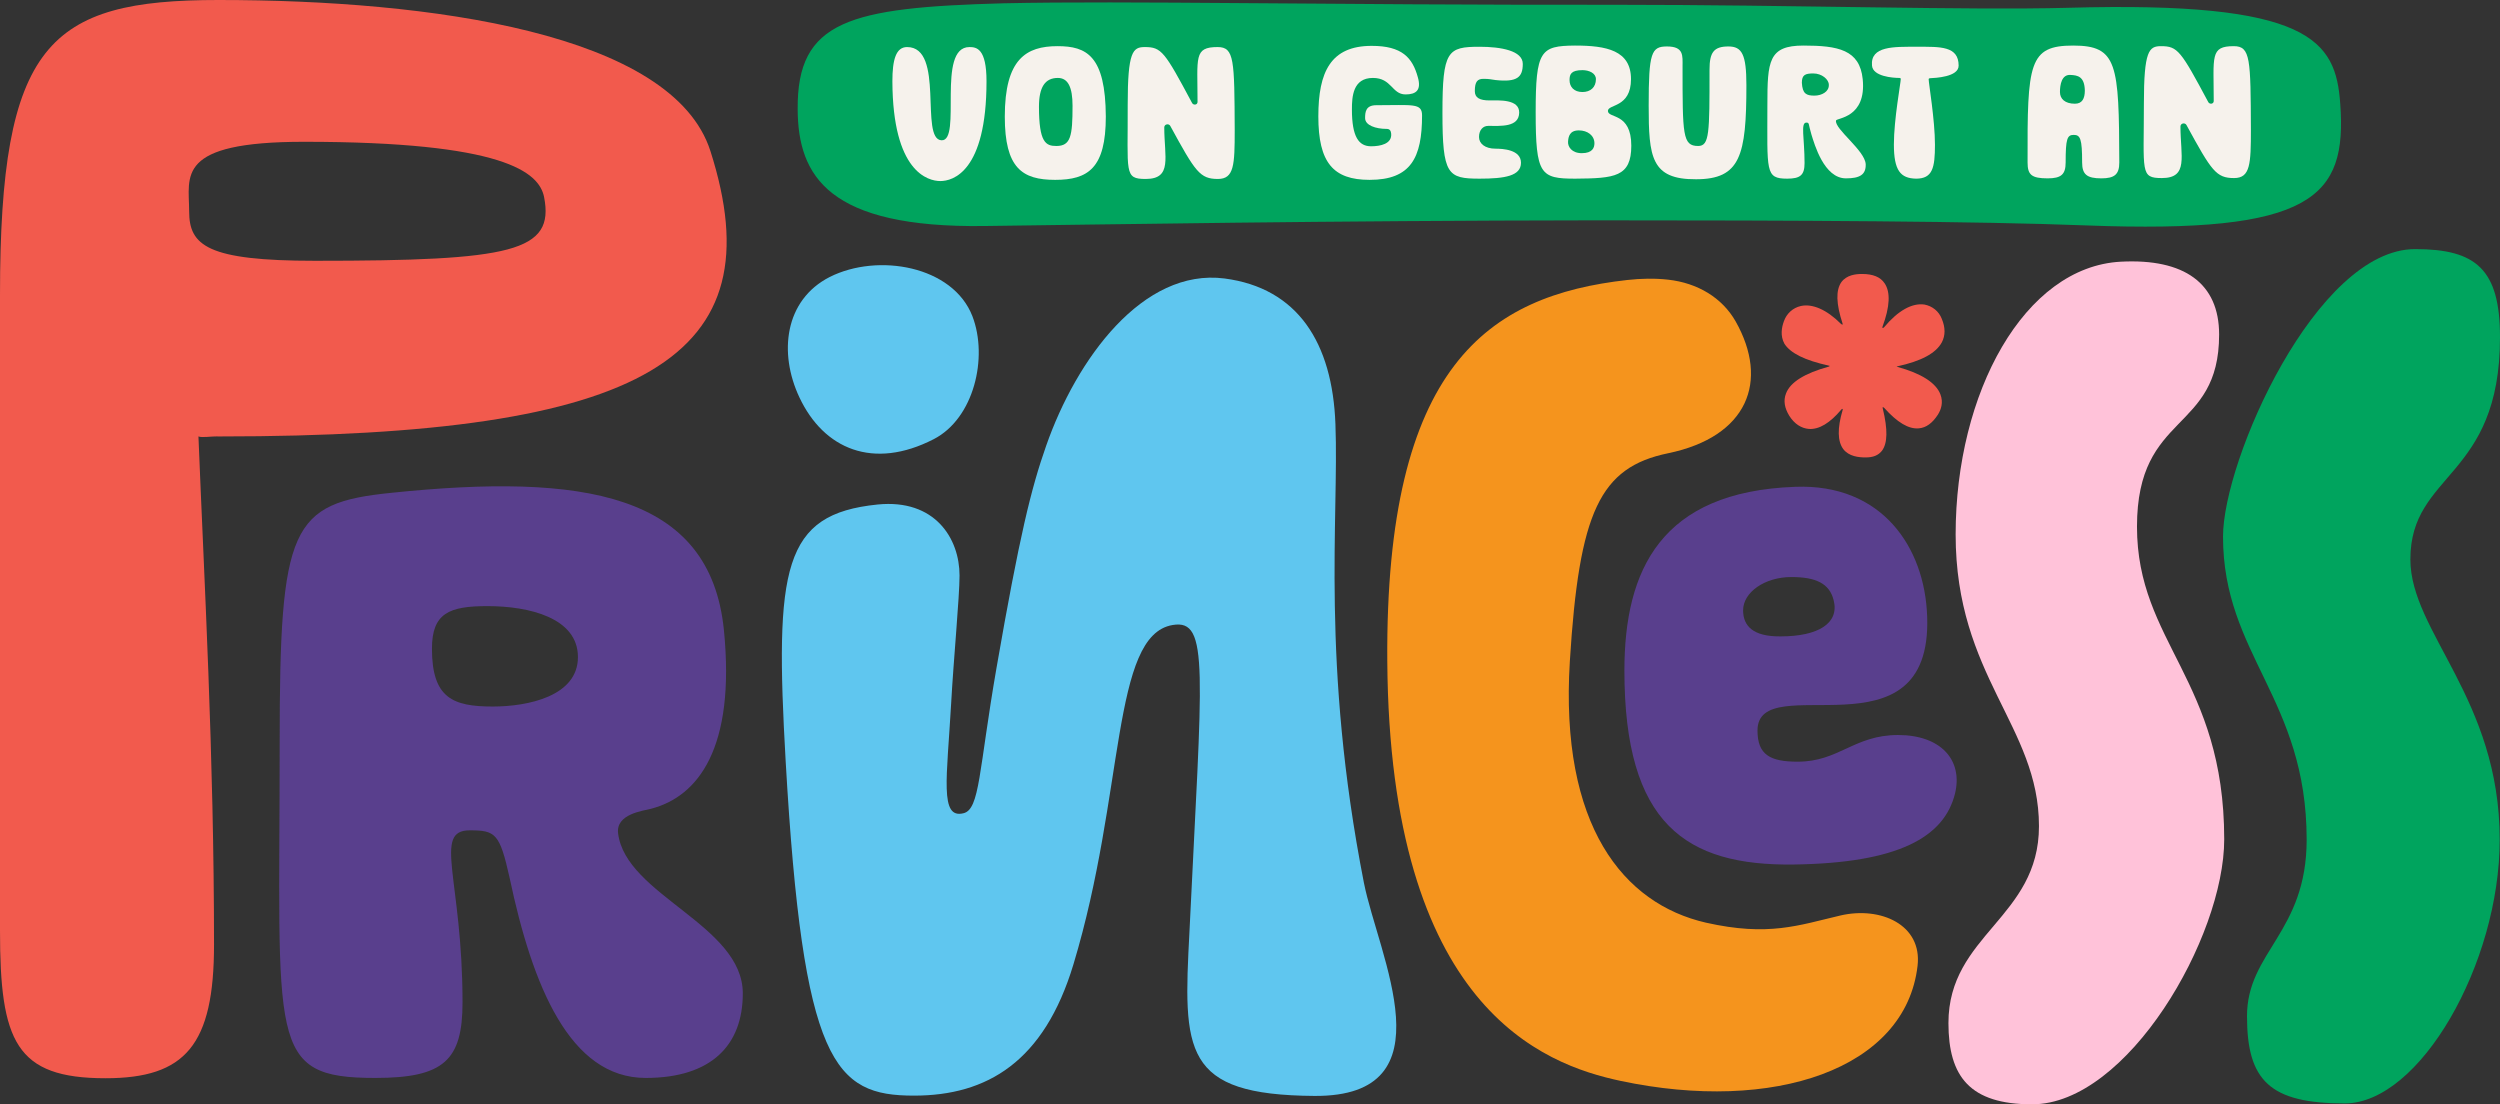
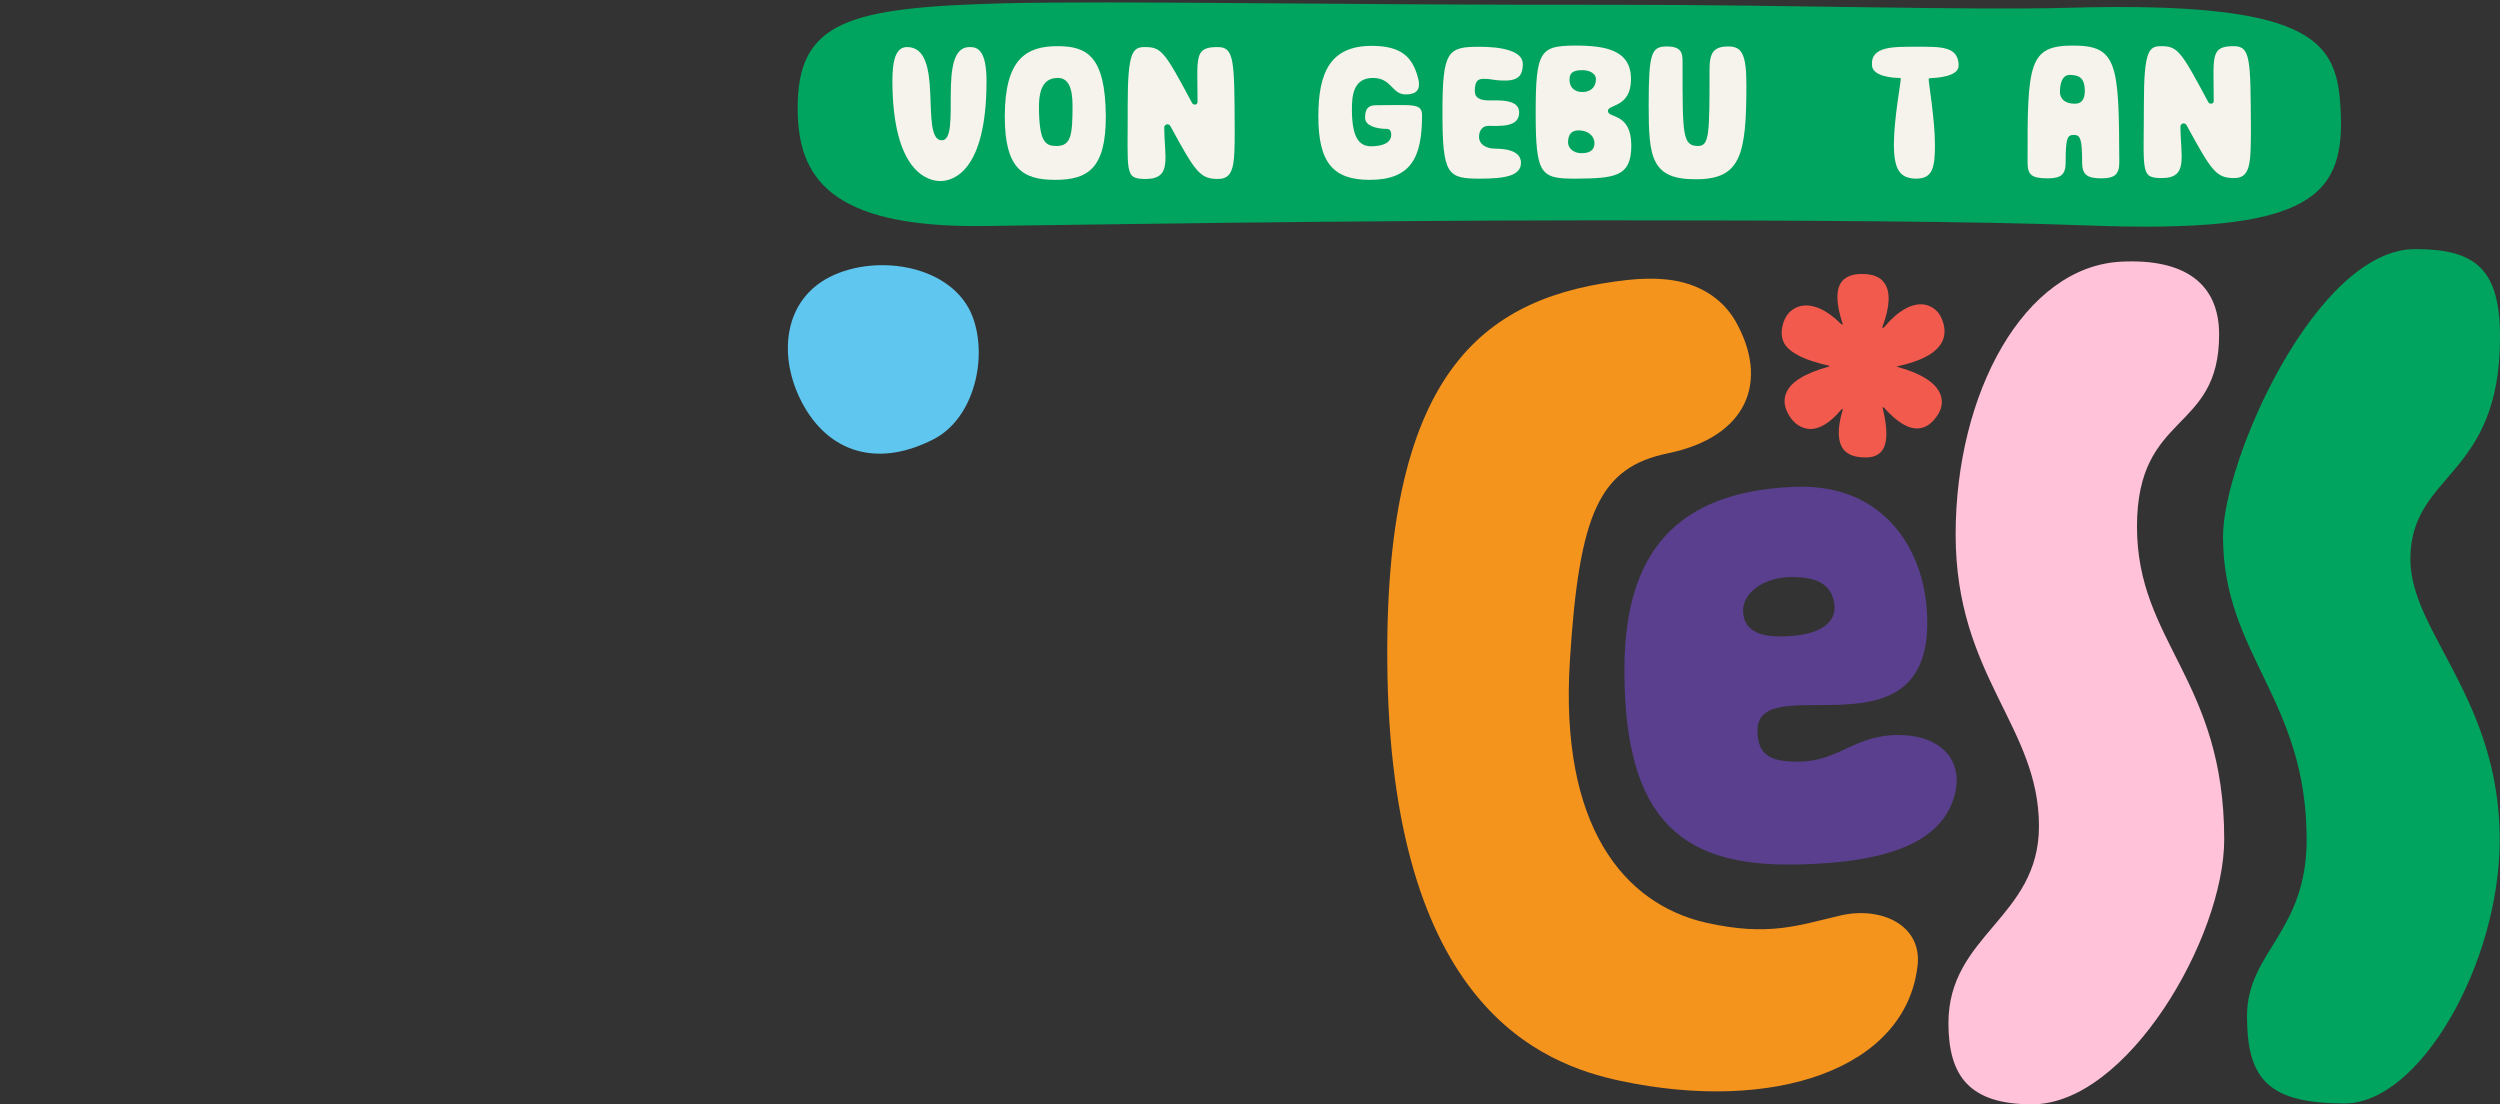
<svg xmlns="http://www.w3.org/2000/svg" viewBox="0 0 834 368.4" data-name="Ebene 1" id="Ebene_1">
  <rect x="0" y="0" width="834" height="368.4" fill="#333333" stroke="none" />
  <defs>
    <style>
      .cls-1 {
        fill: #ffc2d9;
      }

      .cls-1, .cls-2, .cls-3, .cls-4, .cls-5, .cls-6, .cls-7 {
        stroke-width: 0px;
      }

      .cls-2 {
        fill: #f5941d;
      }

      .cls-3 {
        fill: #593f8d;
      }

      .cls-4 {
        fill: #5fc6ef;
      }

      .cls-5 {
        fill: #f6f2ec;
      }

      .cls-6 {
        fill: #00a45e;
      }

      .cls-7 {
        fill: #f25a4d;
      }
    </style>
  </defs>
  <path d="M539.5,1.6c58.3,0,117.1,1.9,150.4,1,80.8-2.3,89.3,10.8,90.8,32,2.3,31.2-9,43.5-84.7,40.6-36.2-1.4-96.4-1.7-163.7-1.7-89.4.1-164.3,1.4-203.9,1.9-52,.7-62.2-16.6-62.3-39-.2-29.5,17.1-33.9,68.7-35.3,41.7-.9,104.9.6,204.7.5h0Z" class="cls-6" />
  <path d="M297.7,27.1c0-7.2,1.2-11.4,4.9-11.4,12.7,0,4.1,30.8,11.5,31.1,6.9.3-1.8-31.1,9.3-31.1,2.4,0,5.7.5,5.7,11.4,0,30.3-11.3,33.3-15.4,33.3s-15.9-3-16-33.3h0Z" class="cls-5" />
  <path d="M335.2,38.9c0-19.2,7.1-23.5,17.6-23.5,9.7,0,16,3.2,16.1,23.5,0,17.2-5.9,21.1-16.9,21.1s-16.8-3.9-16.8-21.1ZM352.4,48.7c4.8,0,5.4-3.3,5.4-13.4,0-6.2-1.5-9.3-4.9-9.3-4.3,0-6.3,3.1-6.3,9.6,0,12,2.3,13.1,5.8,13.1Z" class="cls-5" />
  <path d="M376.2,34.9c0-17.7,1.7-19.2,5.7-19.2,5.6,0,6.6,1.5,15.8,18.7.5.8,1.8.6,1.8-.4,0-14.9-1.3-18.3,6.7-18.3,5.6,0,5.6,4.3,5.7,27.8,0,11.5-.2,16.2-5.6,16.2-6,0-7.5-2.3-15.9-17.7-.5-.9-2-.6-2,.5,0,9.9,2.8,17.2-6.2,17.2-7.3,0-5.9-2-6-24.8h0Z" class="cls-5" />
  <path d="M439.8,38.8c0-14.8,4.1-23.5,17.8-23.5,10.1,0,13.6,3.9,15.4,10.5,1.2,4.2-.5,5.7-4.1,5.7-4.6,0-4.6-5.5-10.9-5.5-6.7,0-7,6.3-7,10.5,0,9.2,2.3,12.3,6.4,12.3,3.1,0,7-.8,6.7-4.2-.1-.9-.4-1.6-1.5-1.6-3.7,0-7.2-1.2-7.2-3.6,0-2,.2-4.3,3.7-4.3,12.2,0,15.3-.8,15.3,3.4,0,14.1-3.7,21.5-17.5,21.5-12.2,0-17.1-5.8-17.1-21.2h0Z" class="cls-5" />
  <path d="M481.2,37.6c0-20.7,1.7-22,12.4-22,7.1,0,14.4,1.3,14.4,5.7s-1.8,6.2-9.1,5.4c-1.6-.2-2-.4-4-.4s-2.9.9-2.9,4.1c0,2.2,1.6,3.1,4.9,3.1,3.1,0,10-.5,9.9,4.1-.1,4.9-6.1,4.4-10.4,4.4-1.6,0-3,1.3-3,3.7,0,2.2,2,3.9,5.5,3.9,2.4,0,8.5.3,8.5,4.7s-5.4,5.3-13.8,5.3c-10.7,0-12.4-1.3-12.4-22h0Z" class="cls-5" />
  <path d="M512.3,37.5c0-20.7,1.6-22.2,13.1-22.3,10.5,0,18.7,1.6,18.7,11.2s-7.7,8.3-7.7,10.6c0,2.6,7.8.4,7.8,11.6,0,10.4-5.5,10.9-18.7,11-11.6,0-13.2-1.3-13.2-22.1h0ZM527.7,51.1c3.6,0,4.2-1.9,4.2-3.3,0-2.6-2.3-4.3-5.2-4.3-3.1,0-3.5,2.1-3.6,3.8-.1,1.6,1.2,3.8,4.6,3.8h0ZM527.9,30.7c2.7,0,4.5-1.6,4.5-4.3,0-2-2.3-3-4.5-3-3.8,0-4.3,1.4-4.3,3.3,0,2.3,1.5,4,4.3,4h0Z" class="cls-5" />
  <path d="M550,35.2c0-17.7.9-19.7,6.1-19.7,5.7,0,5.2,3.1,5.2,6.7,0,22.8,0,26.5,5.2,26.5,3.8,0,3.8-4.3,3.8-25.5,0-5.7,1.4-7.7,6.3-7.7,4.5,0,6,2.6,6,12.9,0,23.5-2,31.4-16.8,31.4-15,.1-15.8-7.4-15.8-24.6Z" class="cls-5" />
-   <path d="M589.6,34.9c0-14.5.4-19.7,12-19.7s18.8,1.4,19.8,11.2c1.3,13-8.7,12.9-8.9,13.8-.6,2.8,9.7,10,9.9,14.6.1,3.5-2,4.7-6.6,4.7-7.3,0-10.5-11.4-11.5-14.6-1.1-3.6-.6-4-1.7-4-2,0-.6,5.2-.6,13.5,0,4-1.4,5.2-5.8,5.2-7.4,0-6.6-2.4-6.6-24.7h0ZM605.3,31.9c2.4,0,4.9-1.3,4.8-3.6,0-1.8-2.3-3.8-5.2-3.8-2.7,0-3.8.5-3.8,3.1.2,3.7,1.5,4.3,4.2,4.3Z" class="cls-5" />
  <path d="M631.8,48.2c0-8.4,2.3-20.6,2.3-21.9,0-.2-.3-.3-.4-.3-2.3,0-8.9-.5-9.2-4.1-.6-6.6,7.3-6.3,15-6.3s13.9-.3,13.9,6.3c0,3.8-7.8,4.1-9.6,4.2-.1,0-.4.1-.4.3,0,1.4,2.1,13.6,2.1,21.9,0,7.7-.8,11.3-6.3,11.3-5.2-.1-7.4-2.7-7.4-11.4h0Z" class="cls-5" />
  <path d="M715.2,34.6c0-17.7,1.7-19.2,5.7-19.2,5.6,0,6.6,1.5,15.8,18.7.5.8,1.8.6,1.8-.4,0-14.9-1.3-18.3,6.7-18.3,5.6,0,5.6,4.3,5.7,27.8,0,11.5-.2,16.2-5.6,16.2-6,0-7.5-2.3-15.9-17.7-.5-.9-2-.6-2,.5,0,9.9,2.8,17.2-6.2,17.2-7.3,0-6-1.9-6-24.8h0Z" class="cls-5" />
  <path d="M691.6,15.2c-14.8,0-15.3,5.9-15.2,39,0,4.1,1.3,5.3,6.7,5.3,4.5,0,6-1.3,6-5.3,0-7.9.5-9.2,2.7-9.2s2.8,1.3,2.8,9.2c0,4,1.6,5.3,6.4,5.3,4.4,0,6-1.3,6-5.3-.1-32.9-.6-39-15.4-39h0ZM692.2,34.6c-3.3,0-5-1.6-5-3.9,0-2.5.6-5.9,3.5-5.7,2.4.1,4.7.5,4.8,5.2,0,2.7-.9,4.4-3.3,4.4h0Z" class="cls-5" />
-   <path d="M73.4,145.6c142.9,0,185.5-26.6,163.6-95.2C224.4,11,143.3,0,72.9,0,16.2,0,0,14.5,0,98.4v212c0,37,5.2,49.3,35.2,49.3,26.7,0,36.2-11.1,36.2-44.6,0-63.4-3.3-122-5.2-169.5,1.4.5,3.8-.1,7.2,0h0ZM63.1,70.5c0-11.7-4.8-23.2,38.3-23.2,66.6,0,78.4,10.1,80.1,18.4,3.6,18.3-10.7,21.3-76.4,21.3-36,0-42-5.1-42-16.5Z" class="cls-7" />
  <path d="M610.2,122c.1,0,.2.1.2.1,0,0-.1.1-.3.2-8,2.2-12.9,5.2-14.3,9-.9,2.3-.5,4.8,1.1,7.4,1.7,2.7,4,4.2,6.6,4.4,3.4.2,7-2,10.7-6.4.2-.3.5-.3.5-.3,0,0,.1.1,0,.4-1.8,6.1-1.7,10.4.2,13,1.9,2.5,5.2,2.8,7.5,2.8,2.5,0,4.2-.7,5.4-2.2,1.9-2.5,2-7.1.3-14.1-.1-.3,0-.5,0-.5,0,0,.2,0,.5.3,4.3,4.8,8.1,7.1,11.5,6.8,2.5-.2,4.6-1.8,6.4-4.6,1-1.6,1.9-4,.8-6.8-1.5-3.8-6.3-6.9-14.3-9.1-.1,0-.2-.1-.3-.1.1,0,.2-.1.3-.1,7.8-1.7,12.8-4.3,14.8-8,1.2-2.3,1.2-4.9,0-7.8-1-2.6-3.2-4.3-5.8-4.8-4.1-.6-8.8,2-13.4,7.5-.2.3-.5.3-.6.3,0,0-.1-.2,0-.4,2.5-6.7,2.7-11.6.7-14.5-1.4-2.1-3.9-3.1-7.5-3.1-2.1,0-5.1.3-6.9,2.7-1.9,2.7-1.8,7.2.4,13.9v.3s-.3,0-.6-.3c-4.7-4.7-9.5-6.8-13.4-5.9-2.6.6-4.7,2.5-5.6,5.1-.7,1.9-1.3,4.8.2,7.5,2,3.1,6.7,5.5,14.9,7.3h0Z" class="cls-7" />
  <path d="M614,305.4c-14.1,3.3-24,7.1-44.9,2.4-27.5-6.3-48.8-32.3-45.4-87.2,3.1-49.9,10-64.7,32.8-69.4,26.5-5.5,33.8-24,22.5-44-4.5-7.9-12.7-12.8-22.5-13.9-4.5-.5-9.1-.4-13.6.1-46.5,5.2-80.8,28.6-80.1,127.2.8,115.6,52,134.5,77.9,140,51,10.8,95-3.9,99-38.4,1.6-13.7-12.3-19.9-25.7-16.8h0Z" class="cls-2" />
  <path d="M633.2,245.2c-14.7,0-19.7,8.9-33.5,8.9-9.2,0-13.4-2.3-13.4-10.4,0-21.2,58.4,10.8,56.6-38.1-.8-23.1-15.1-44.3-44-43.2-44.8,1.6-57,27.7-57,61.3,0,51.2,20.5,65.2,56.6,64.7,34.8-.5,50.1-9.1,53.7-23.7,2.7-11.2-4.8-19.5-19-19.5h0ZM581.5,203.6c0-6,7.2-11.1,16.1-11.1,8.1,0,12.7,2.1,14.1,7.7,2,7.7-5.1,12.1-17.7,12.1-9.2.1-12.5-3.5-12.5-8.7h0Z" class="cls-3" />
-   <path d="M206.2,278c-.8-6.5,8.4-7.5,11-8.2,15.7-4.1,28.2-20.2,24.3-59.6-4.6-45.8-47.1-52.4-110.9-45.8-33.7,3.4-37.3,11.2-37.3,83.4,0,100.5-4.3,111.8,31.9,111.8,22.9,0,29.1-5.9,29.1-25.2,0-41.1-10-57.4,2.4-57.4,8.6,0,10,1,13.3,15.8,7.6,36.1,20.1,66.8,45.4,66.8,21.9,0,32.4-10.9,32.4-28.2,0-22.8-39.1-32.8-41.6-53.4h0ZM164.4,235.7c-13.3,0-20.3-2.8-20.3-19.3,0-11.9,5.8-14.2,18.5-14.2,13.9,0,30.2,3.9,30.2,17s-16.8,16.5-28.4,16.5h0Z" class="cls-3" />
-   <path d="M445.5,141.5c-1-27.2-12.6-45.4-37-48.6-27.3-3.5-49.4,26.9-59.5,55.8-5,14.2-8.9,30-16.6,74.3-5.9,34.1-5.5,47-11,48.3-8,2-5.5-11.7-4.1-36.6.8-14.6,2.8-35.6,2.8-42.7,0-12.4-8.2-25.6-27.3-23.7-31.7,3.2-34.4,21-30.7,85.7,5.8,100.9,16.2,111.5,42.8,111.5,24.4,0,43.4-11.3,53.2-43.8,17.3-57.3,12.6-109.8,33.1-113.2,12.4-2.1,9.8,14.9,5.6,102.4-2.1,39.8-2.4,54.4,41.7,54.7,45.7.3,21.3-46.9,16.5-71.1-14.4-73.5-8.3-121.7-9.5-153h0Z" class="cls-4" />
  <path d="M311.5,146.5c13.4-6.9,18.2-27.2,12.9-41-6.5-16.8-31.5-21.2-47.6-13.1-15.1,7.7-17.1,25.4-10.1,40.2,8.1,17.2,24.6,24.3,44.8,13.9h0Z" class="cls-4" />
  <path d="M740.3,111.6c0-17.1-11.6-25.4-32.8-24.3-32.2,1.7-55.1,43.7-55.1,91s27.8,63.9,27.8,97.3c0,30.6-30.2,36.2-30.2,65.7,0,17.9,7.2,27.1,27.9,27.1,31.8,0,64.1-55.7,64.1-88.4,0-53.3-29.1-65.7-29.1-104.3s27.4-31,27.4-64.1h0Z" class="cls-1" />
  <path d="M834,112.5c0-22.7-8-29.4-28.3-29.4-33,0-64.1,70.4-64.1,95.9,0,39.4,27.9,54.1,27.9,101.1,0,31-19.9,37.4-19.9,58.9s7.6,29.1,32.6,29.1,51.7-46.6,51.7-88c0-47-29.8-69.3-29.8-93.5,0-29.1,29.9-26.8,29.9-74.1h0Z" class="cls-6" />
</svg>